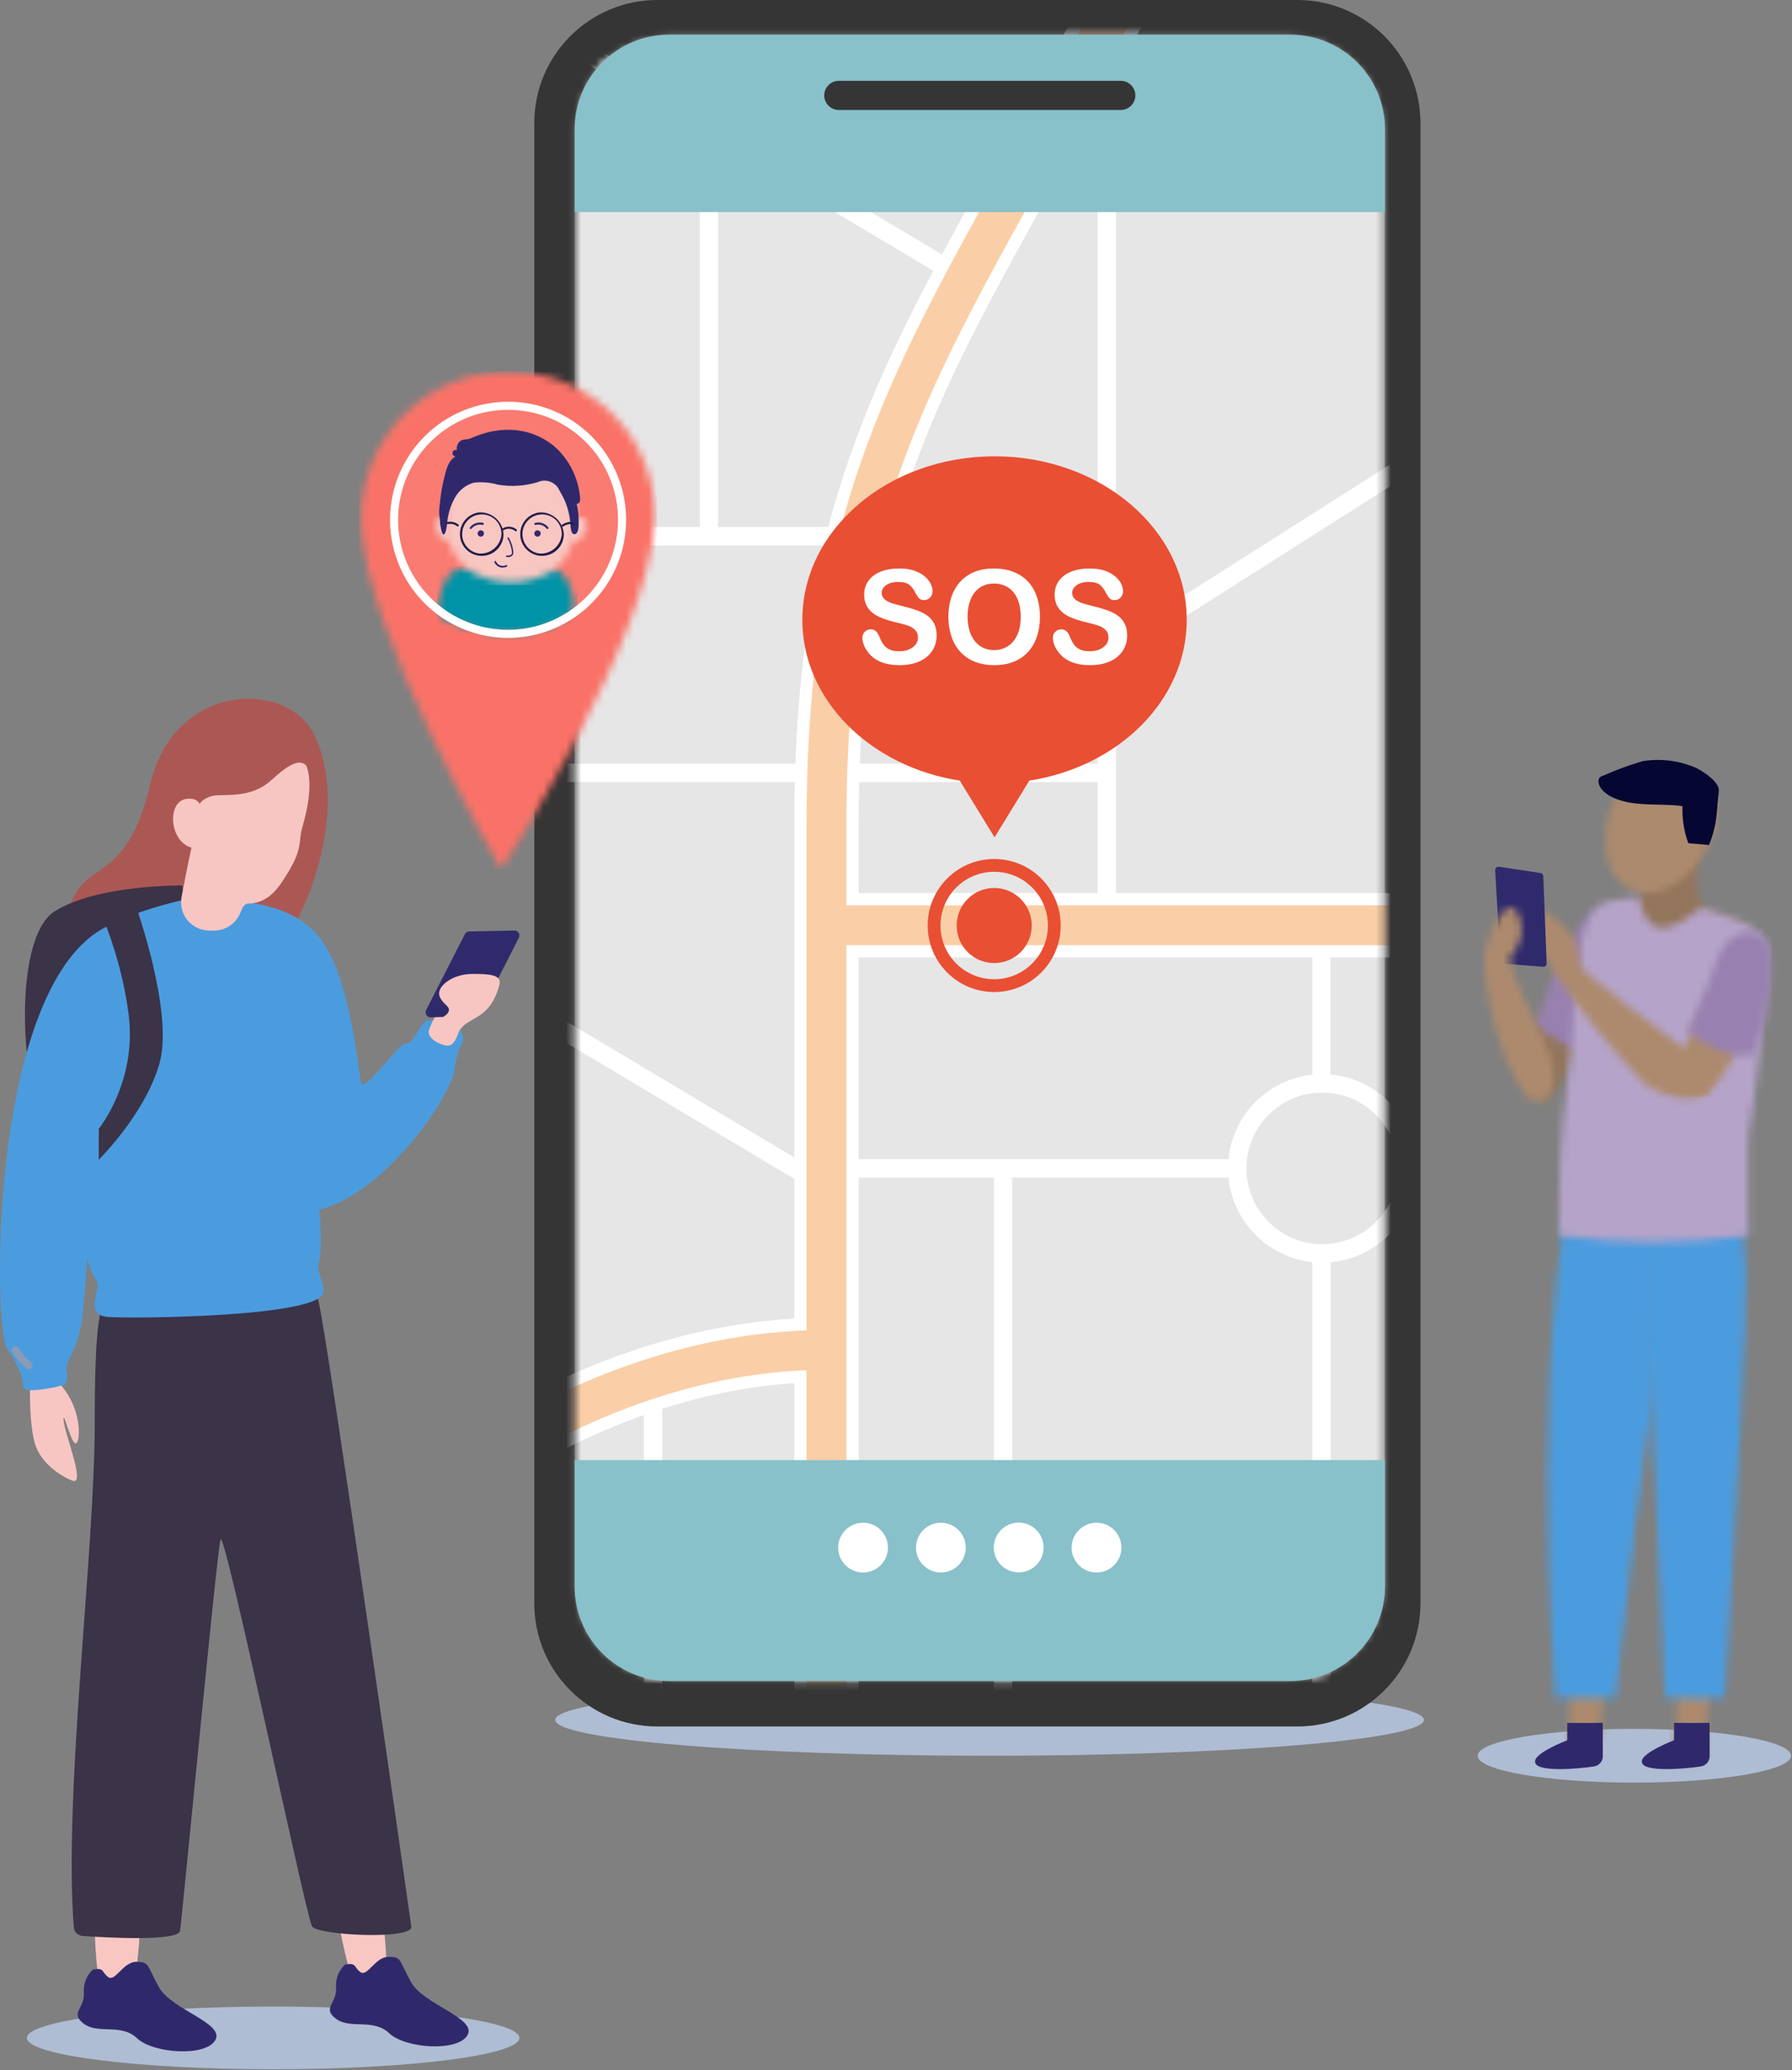
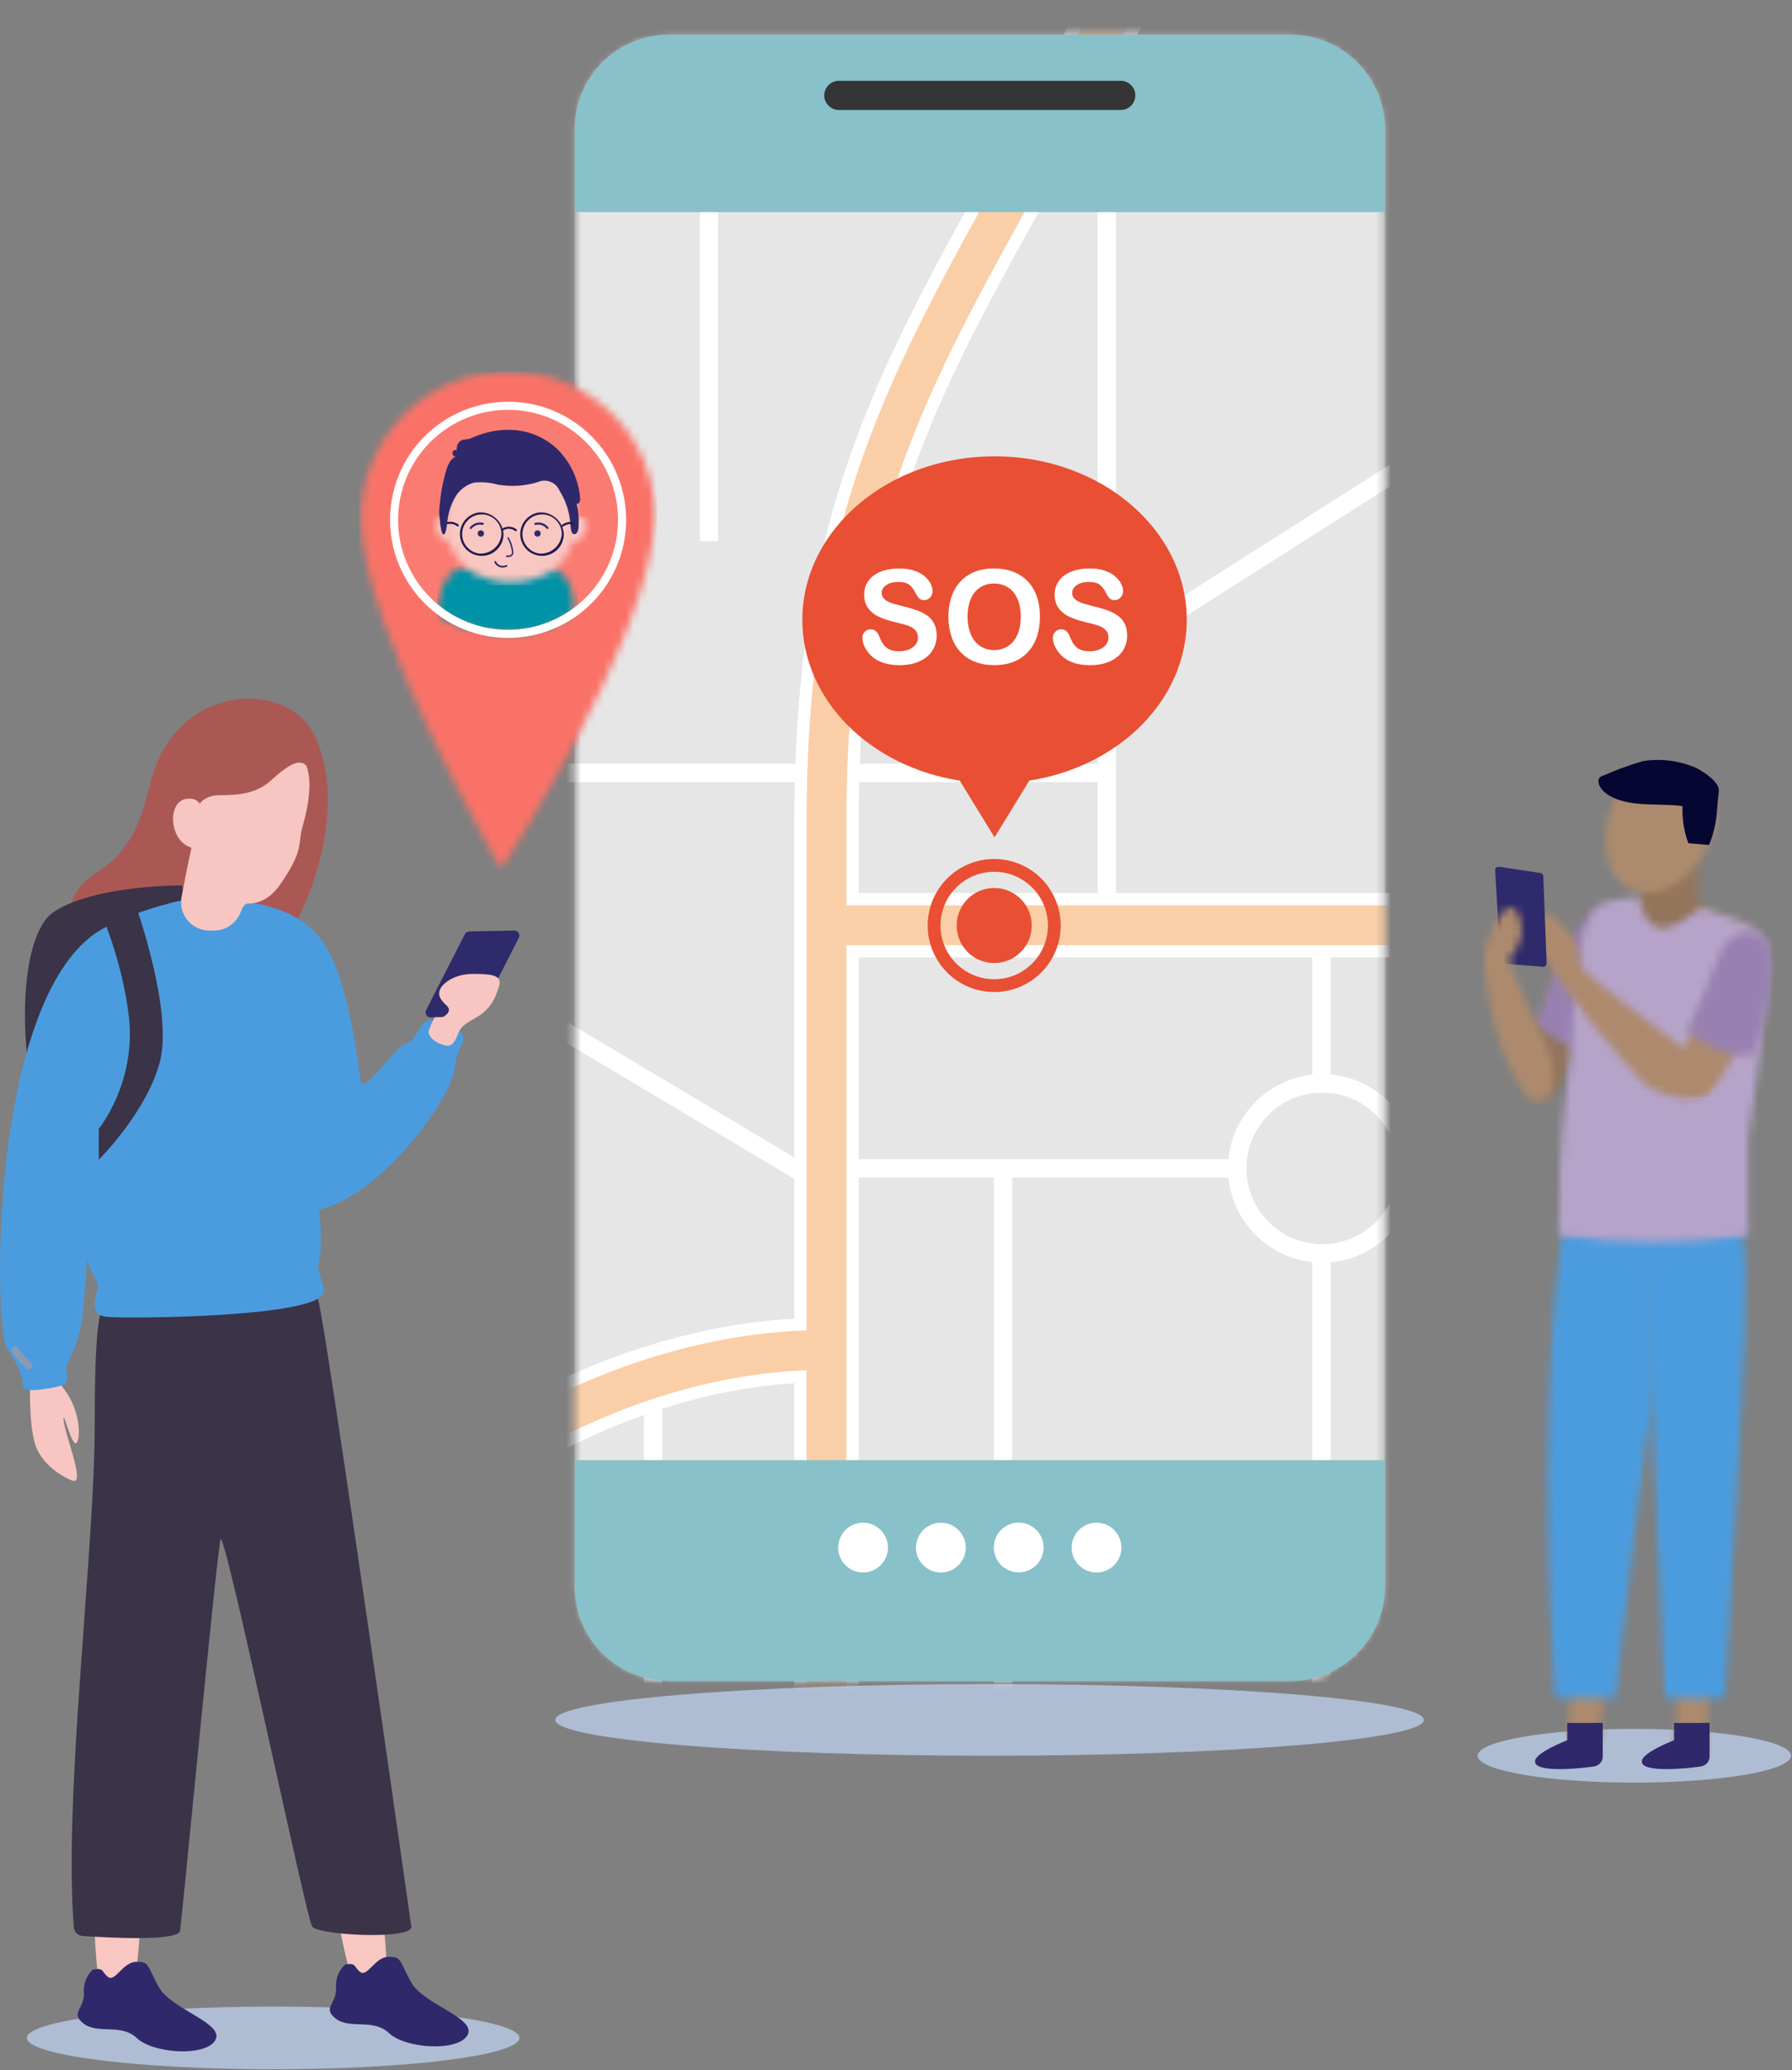
<svg xmlns="http://www.w3.org/2000/svg" width="239" height="276" viewBox="0 0 239 276" fill="none">
  <rect x="0" y="0" width="239" height="276" fill="#808080" stroke="none" />
  <g clip-path="url(#clip0_128_1947)">
    <path d="M74.051 229.319C74.051 231.957 99.987 234.096 131.978 234.096C163.969 234.096 189.905 231.957 189.905 229.319C189.905 226.68 163.969 224.541 131.978 224.541C99.987 224.541 74.051 226.68 74.051 229.319Z" fill="#AEBDD3" />
    <path d="M197.072 234.097C197.072 236.076 206.431 237.68 217.974 237.68C229.517 237.68 238.875 236.076 238.875 234.097C238.875 232.118 229.517 230.514 217.974 230.514C206.431 230.514 197.072 232.118 197.072 234.097Z" fill="#AEBDD3" />
-     <path d="M87.681 230.195H173.021C182.093 230.195 189.446 222.842 189.446 213.77V16.426C189.446 7.355 182.093 0.001 173.021 0.001H87.681C78.609 0.001 71.256 7.355 71.256 16.426V213.77C71.256 222.842 78.609 230.195 87.681 230.195Z" fill="#353535" />
    <mask id="mask0_128_1947" style="mask-type:luminance" maskUnits="userSpaceOnUse" x="76" y="4" width="109" height="221">
      <path d="M172.096 4.629H89.253C82.287 4.629 76.641 10.276 76.641 17.241V211.515C76.641 218.481 82.287 224.128 89.253 224.128H172.096C179.062 224.128 184.709 218.481 184.709 211.515V17.241C184.709 10.276 179.062 4.629 172.096 4.629Z" fill="white" />
    </mask>
    <g mask="url(#mask0_128_1947)">
      <path d="M172.097 4.629H89.254C82.288 4.629 76.642 10.276 76.642 17.241V211.515C76.642 218.481 82.288 224.128 89.254 224.128H172.097C179.063 224.128 184.71 218.481 184.71 211.515V17.241C184.71 10.276 179.063 4.629 172.097 4.629Z" fill="#E6E6E6" />
      <mask id="mask1_128_1947" style="mask-type:luminance" maskUnits="userSpaceOnUse" x="76" y="4" width="109" height="221">
        <path d="M172.097 4.629H89.254C82.288 4.629 76.642 10.276 76.642 17.241V211.515C76.642 218.481 82.288 224.128 89.254 224.128H172.097C179.063 224.128 184.71 218.481 184.71 211.515V17.241C184.71 10.276 179.063 4.629 172.097 4.629Z" fill="white" />
      </mask>
      <g mask="url(#mask1_128_1947)">
        <path d="M180.867 1.967H75.047C67.158 1.967 60.763 8.362 60.763 16.251V214.08C60.763 221.969 67.158 228.365 75.047 228.365H180.867C188.756 228.365 195.151 221.969 195.151 214.08V16.251C195.151 8.362 188.756 1.967 180.867 1.967Z" fill="#E6E6E6" />
      </g>
      <path d="M107.568 247.315C106.665 247.315 105.932 246.582 105.932 245.679V184.419C98.216 184.923 90.341 186.779 82.495 189.944C74.949 192.989 67.391 197.249 60.032 202.604C47.472 211.745 39.714 221.083 39.637 221.176C39.313 221.568 38.844 221.772 38.372 221.772C38.008 221.772 37.64 221.65 37.336 221.401L33.227 218.028C32.529 217.454 32.427 216.424 33 215.726C33.336 215.316 41.389 205.573 54.859 195.746C62.797 189.956 70.986 185.334 79.199 182.013C88.11 178.408 97.095 176.325 105.932 175.814V109.966C105.932 90.745 108.206 75.638 113.304 60.983C118.026 47.409 124.692 35.447 133.131 20.302L133.704 19.275C150.103 -10.159 204.839 -109.178 207.161 -113.379L207.172 -113.397C207.47 -113.937 208.029 -114.242 208.605 -114.242C208.872 -114.242 209.144 -114.177 209.395 -114.038L214.048 -111.466C214.838 -111.029 215.125 -110.034 214.688 -109.243C214.122 -108.219 157.89 -6.489 141.207 23.455L140.634 24.483C132.411 39.239 125.917 50.894 121.435 63.768C116.653 77.503 114.521 91.751 114.521 109.968V119.072H217.413C218.316 119.072 219.049 119.805 219.049 120.708V126.024C219.049 126.927 218.316 127.66 217.413 127.66H114.52V245.679C114.52 246.582 113.788 247.315 112.884 247.315H107.568Z" fill="white" />
      <path d="M175.921 206.85H87.103V209.303H175.921V206.85Z" fill="white" />
      <path d="M177.471 167.666H175.018V230.336H177.471V167.666Z" fill="white" />
      <path d="M135.008 155.996H132.555V230.659H135.008V155.996Z" fill="white" />
      <path d="M95.785 16.609H93.332V72.147H95.785V16.609Z" fill="white" />
      <path d="M177.451 124.971H175.021V145.716H177.451V124.971Z" fill="white" />
      <path d="M88.33 184.846H85.877V240.384H88.33V184.846Z" fill="white" />
      <path d="M209.694 46.492L146.675 86.531L147.99 88.602L211.01 48.562L209.694 46.492Z" fill="white" />
-       <path d="M62.312 -3.826L61.056 -1.719L125.182 36.523L126.438 34.416L62.312 -3.826Z" fill="white" />
      <path d="M45.129 118.061L43.872 120.168L107.998 158.41L109.255 156.303L45.129 118.061Z" fill="white" />
      <path d="M165.116 154.553H110.227V157.006H165.116V154.553Z" fill="white" />
-       <path d="M113.576 70.275H58.687V72.729H113.576V70.275Z" fill="white" />
      <path d="M147.99 101.824H111.955V104.278H147.99V101.824Z" fill="white" />
      <path d="M109.415 101.824H73.381V104.278H109.415V101.824Z" fill="white" />
      <path d="M148.838 2.781H146.385V121.853H148.838V2.781Z" fill="white" />
      <path d="M176.346 168.346C169.417 168.346 163.781 162.71 163.781 155.781C163.781 148.853 169.417 143.217 176.346 143.217C183.274 143.217 188.911 148.853 188.911 155.781C188.911 162.71 183.274 168.346 176.346 168.346ZM176.346 145.67C170.77 145.67 166.235 150.206 166.235 155.781C166.235 161.357 170.77 165.893 176.346 165.893C181.921 165.893 186.457 161.357 186.457 155.781C186.457 150.206 181.921 145.67 176.346 145.67Z" fill="white" />
      <path d="M217.412 120.707H112.884V109.967C112.884 70.919 122.791 53.141 139.205 23.687L139.777 22.66C156.443 -7.253 212.69 -109.01 213.256 -110.034L208.603 -112.605C208.037 -111.581 151.794 -9.831 135.133 20.073L134.561 21.1C126.161 36.175 119.525 48.083 114.849 61.522C109.813 75.998 107.568 90.939 107.568 109.968V177.377C98.413 177.712 89.089 179.778 79.812 183.531C71.723 186.804 63.652 191.359 55.822 197.07C42.519 206.775 34.594 216.361 34.264 216.765L38.373 220.137C38.451 220.043 46.278 210.591 59.069 201.282C66.537 195.848 74.211 191.523 81.882 188.428C90.492 184.954 99.118 183.031 107.567 182.696V245.679H112.883V126.024H217.411V120.708L217.412 120.707Z" fill="#FACFA7" />
    </g>
    <path d="M172.098 4.629H89.255C82.289 4.629 76.643 10.276 76.643 17.241V28.28H184.711V17.241C184.711 10.276 179.064 4.629 172.098 4.629Z" fill="#88C1CA" />
    <path d="M89.254 224.129H172.097C179.063 224.129 184.71 218.482 184.71 211.516V194.68H76.641V211.516C76.641 218.482 82.288 224.129 89.254 224.129Z" fill="#88C1CA" />
    <path d="M117.453 208.692C118.749 207.396 118.749 205.295 117.453 203.999C116.157 202.703 114.056 202.703 112.76 203.999C111.464 205.295 111.464 207.396 112.76 208.692C114.056 209.988 116.157 209.988 117.453 208.692Z" fill="white" />
    <path d="M127.832 208.694C129.128 207.398 129.128 205.297 127.832 204.001C126.536 202.705 124.435 202.705 123.139 204.001C121.843 205.297 121.843 207.398 123.139 208.694C124.435 209.99 126.536 209.99 127.832 208.694Z" fill="white" />
    <path d="M139.093 207.094C139.514 205.31 138.409 203.522 136.626 203.101C134.842 202.68 133.054 203.785 132.633 205.569C132.212 207.353 133.317 209.14 135.101 209.561C136.885 209.982 138.672 208.877 139.093 207.094Z" fill="white" />
    <path d="M148.591 208.692C149.887 207.396 149.887 205.295 148.591 203.999C147.295 202.703 145.193 202.703 143.897 203.999C142.601 205.295 142.601 207.396 143.897 208.692C145.193 209.988 147.295 209.988 148.591 208.692Z" fill="white" />
    <path d="M149.476 14.665H111.874C110.805 14.665 109.93 13.79 109.93 12.72C109.93 11.65 110.805 10.775 111.874 10.775H149.476C150.546 10.775 151.421 11.65 151.421 12.72C151.421 13.79 150.546 14.665 149.476 14.665Z" fill="#353535" />
    <path d="M132.597 128.407C135.362 128.407 137.603 126.166 137.603 123.401C137.603 120.636 135.362 118.395 132.597 118.395C129.832 118.395 127.591 120.636 127.591 123.401C127.591 126.166 129.832 128.407 132.597 128.407Z" fill="#E94F33" />
    <path d="M132.597 114.531C127.699 114.531 123.728 118.502 123.728 123.4C123.728 128.298 127.699 132.27 132.597 132.27C137.495 132.27 141.466 128.298 141.466 123.4C141.466 118.502 137.495 114.531 132.597 114.531ZM132.597 130.563C128.642 130.563 125.435 127.356 125.435 123.4C125.435 119.445 128.641 116.238 132.597 116.238C136.553 116.238 139.759 119.445 139.759 123.4C139.759 127.356 136.553 130.563 132.597 130.563Z" fill="#E94F33" />
    <mask id="mask2_128_1947" style="mask-type:luminance" maskUnits="userSpaceOnUse" x="203" y="131" width="9" height="16">
      <path d="M211.067 137.863C211.067 137.863 208.595 145.371 206.249 146.49C203.902 147.608 203.447 142.12 203.447 141.222C203.447 140.324 207.034 131.811 207.034 131.811L211.067 137.863Z" fill="white" />
    </mask>
    <g mask="url(#mask2_128_1947)">
      <path d="M201.159 147.271L210.903 148.713L213.354 132.15L203.61 130.708L201.159 147.271Z" fill="#93755C" />
    </g>
    <mask id="mask3_128_1947" style="mask-type:luminance" maskUnits="userSpaceOnUse" x="204" y="120" width="10" height="21">
      <path d="M212.074 140.661C211.996 141.044 204.761 137.493 204.903 136.404C209.273 122.174 213.658 120.637 213.658 120.637C213.075 121.906 214.184 130.428 212.074 140.661Z" fill="white" />
    </mask>
    <g mask="url(#mask3_128_1947)">
      <path d="M201.617 140.544L213.955 142.492L217.329 121.13L204.99 119.181L201.617 140.544Z" fill="#9881B1" />
    </g>
    <mask id="mask4_128_1947" style="mask-type:luminance" maskUnits="userSpaceOnUse" x="211" y="111" width="23" height="18">
      <path d="M226.264 112.724C226.352 113.754 225.984 119.538 226.937 120.657C227.72 121.573 228.324 122.171 231.469 122.729C233.799 123.141 234.604 127.496 233.006 127.78C230.853 128.161 214.403 129.7 213.309 128.509C208.418 123.184 216.162 122.776 218.339 120.401C219.594 119.034 219.798 111.492 219.798 111.492C219.798 111.492 226.183 111.698 226.264 112.728" fill="white" />
    </mask>
    <g mask="url(#mask4_128_1947)">
      <path d="M208.497 131.113L207.439 111.539L234.543 110.074L235.601 129.648L208.497 131.113Z" fill="#93755B" />
    </g>
    <mask id="mask5_128_1947" style="mask-type:luminance" maskUnits="userSpaceOnUse" x="223" y="214" width="7" height="22">
      <path d="M229.283 215.644C228.339 222.405 227.556 229.055 227.114 234.741C225.177 236.494 222.178 233.042 223.308 232.591C223.762 232.411 223.704 224.913 223.552 214.973L229.283 215.644Z" fill="white" />
    </mask>
    <g mask="url(#mask5_128_1947)">
      <path d="M217.862 236.218L231.187 237.777L233.859 214.936L220.535 213.377L217.862 236.218Z" fill="#AD8A6D" />
    </g>
    <mask id="mask6_128_1947" style="mask-type:luminance" maskUnits="userSpaceOnUse" x="209" y="213" width="7" height="21">
      <path d="M212.828 232.278C210.859 233.993 209.254 233.756 209.341 231.792C209.364 231.305 209.45 223.414 209.482 213.472L215.2 214.251C214.141 220.993 213.88 225.98 213.332 231.651" fill="white" />
    </mask>
    <g mask="url(#mask6_128_1947)">
      <path d="M201.783 209.722L198.663 232.631L220.878 235.656L223.998 212.747L201.783 209.722Z" fill="#AD8A6D" />
    </g>
    <path d="M213.764 234.003C213.805 234.357 213.706 234.714 213.489 234.997C213.272 235.28 212.954 235.468 212.601 235.522C210.265 235.872 204.856 236.32 204.736 234.938C204.51 233.747 209.022 232.035 209.022 232.035L209.023 229.718L213.764 229.717V234.003Z" fill="#2F296C" />
    <mask id="mask7_128_1947" style="mask-type:luminance" maskUnits="userSpaceOnUse" x="218" y="149" width="15" height="78">
      <path d="M229.222 150.128C231.267 156.244 232.482 162.606 232.835 169.045C233.12 176.89 231.527 199.427 230.039 226.333C227.381 226.522 224.714 226.526 222.055 226.346L219.555 170.82C219.555 170.82 218.158 152.589 219.349 150.774C220.034 150.152 220.935 149.82 221.86 149.848C224.317 149.708 226.782 149.801 229.222 150.128Z" fill="white" />
    </mask>
    <g mask="url(#mask7_128_1947)">
      <path d="M243.039 229.088L216.876 231.849L208.372 151.272L234.536 148.511L243.039 229.088Z" fill="#4B9CDF" />
    </g>
    <mask id="mask8_128_1947" style="mask-type:luminance" maskUnits="userSpaceOnUse" x="206" y="150" width="15" height="77">
      <path d="M220.366 186.981C219.382 192.182 216.432 216.621 215.462 226.398H207.428C207.428 226.398 203.228 171.212 212.026 150.242H220.362C220.362 150.242 220.951 183.613 220.362 186.981" fill="white" />
    </mask>
    <g mask="url(#mask8_128_1947)">
      <path d="M193.516 150.242H229.706V230.264H193.516V150.242Z" fill="#4B9CDF" />
    </g>
    <mask id="mask9_128_1947" style="mask-type:luminance" maskUnits="userSpaceOnUse" x="214" y="101" width="15" height="19">
      <path d="M226.857 103.773C227.657 104.471 228.261 105.366 228.608 106.37C228.954 107.374 229.032 108.45 228.833 109.493C227.743 116.413 220.97 121.453 216.312 117.857C213.653 115.797 213.474 109.967 215.468 106.397C216.114 105.118 217.09 104.034 218.294 103.256C219.498 102.479 220.887 102.036 222.319 101.973C224.001 101.989 225.617 102.631 226.851 103.773" fill="white" />
    </mask>
    <g mask="url(#mask9_128_1947)">
      <path d="M212.452 121.398L229.18 122.281L230.249 102.025L213.521 101.143L212.452 121.398Z" fill="#AC8A6D" />
    </g>
    <mask id="mask10_128_1947" style="mask-type:luminance" maskUnits="userSpaceOnUse" x="207" y="119" width="29" height="47">
      <path d="M226.976 120.983C228.812 121.848 234.475 122.712 235.591 125.849C236.572 128.607 233.587 149.307 233.173 151.616V164.728C224.795 165.9 216.294 165.9 207.916 164.728C207.916 149.435 208.569 149.896 209.722 138.398C209.912 136.523 209.871 124.852 212.658 121.358C213.894 119.817 215.748 120.069 218.555 119.537C220.156 127.604 225.582 121.64 226.979 120.979" fill="white" />
    </mask>
    <g mask="url(#mask10_128_1947)">
      <path d="M199.901 174.432L240.18 180.793L249.513 121.691L209.234 115.33L199.901 174.432Z" fill="#B5A3C9" />
    </g>
    <mask id="mask11_128_1947" style="mask-type:luminance" maskUnits="userSpaceOnUse" x="222" y="130" width="14" height="17">
      <path d="M225.853 146.265C224.086 146.101 222.267 144.31 223.163 142.557C225.068 138.86 226.906 135.016 227.645 133.7C228.825 131.605 235.376 130.562 235.376 130.562C235.376 130.562 230.187 147.205 225.851 146.249" fill="white" />
    </mask>
    <g mask="url(#mask11_128_1947)">
      <path d="M235.381 130.58H222.27V146.266H235.381V130.58Z" fill="#AD8A6D" />
    </g>
    <mask id="mask12_128_1947" style="mask-type:luminance" maskUnits="userSpaceOnUse" x="204" y="121" width="24" height="26">
      <path d="M206.413 121.657C207.745 122.633 208.939 123.784 209.964 125.079C210.443 126.323 210.732 127.632 210.821 128.962C210.982 129.543 223.479 139.055 225.832 140.744C227.5 141.937 228.592 144.36 227.428 145.787C226.711 146.665 222.835 146.937 219.362 144.527C214.874 139.806 210.764 134.741 207.07 129.378C206.748 128.216 205.405 127.176 204.977 126.409C204.681 124.872 204.866 123.281 205.507 121.853C205.556 121.754 205.632 121.672 205.726 121.614C205.82 121.556 205.928 121.525 206.038 121.525C206.174 121.526 206.306 121.572 206.413 121.657Z" fill="white" />
    </mask>
    <g mask="url(#mask12_128_1947)">
      <path d="M210.308 157.141L193.812 127.571L222.896 111.346L239.392 140.916L210.308 157.141Z" fill="#AD8A6D" />
    </g>
    <path d="M199.925 115.564L205.448 116.401C205.551 116.417 205.645 116.468 205.715 116.546C205.784 116.623 205.825 116.723 205.829 116.827L206.278 128.437C206.28 128.5 206.269 128.564 206.246 128.622C206.222 128.681 206.186 128.734 206.14 128.778C206.095 128.822 206.04 128.856 205.98 128.878C205.921 128.899 205.857 128.907 205.794 128.902L200.522 128.476C200.416 128.468 200.316 128.421 200.24 128.346C200.165 128.27 200.119 128.171 200.11 128.064L199.41 116.044C199.406 115.978 199.417 115.911 199.443 115.849C199.468 115.787 199.506 115.732 199.556 115.687C199.605 115.642 199.664 115.609 199.728 115.589C199.792 115.57 199.859 115.565 199.925 115.575" fill="#2F2A6C" />
    <mask id="mask13_128_1947" style="mask-type:luminance" maskUnits="userSpaceOnUse" x="197" y="121" width="11" height="26">
      <path d="M201.493 121.02C202.904 121.226 203.013 123.914 202.888 124.76C202.713 125.822 202.202 126.8 201.429 127.549C200.605 128.293 205.829 138.399 206.023 138.867C208.151 144.017 206.733 146.126 206.247 146.489C205.848 146.724 205.385 146.829 204.923 146.789C204.461 146.748 204.023 146.565 203.67 146.264C198.848 139.849 197.74 128.833 197.991 127.14C198.236 125.492 200.001 121.013 201.4 121.013C201.431 121.011 201.462 121.011 201.493 121.013" fill="white" />
    </mask>
    <g mask="url(#mask13_128_1947)">
      <path d="M207.929 148.535L193.975 146.475L197.955 119.52L211.908 121.58L207.929 148.535Z" fill="#AD8A6D" />
    </g>
    <mask id="mask14_128_1947" style="mask-type:luminance" maskUnits="userSpaceOnUse" x="225" y="124" width="12" height="17">
      <path d="M233.461 124.327C235.372 124.544 238.332 125.755 234.091 140.411C230.743 141.532 226.354 138.819 225.091 137.414C225.091 137.414 227.975 131.162 228.961 128.078C229.917 125.118 231.8 124.307 233.116 124.307C233.231 124.306 233.346 124.315 233.461 124.327Z" fill="white" />
    </mask>
    <g mask="url(#mask14_128_1947)">
      <path d="M222.433 141.111L238.009 143.57L240.985 124.722L225.409 122.263L222.433 141.111Z" fill="#9881B1" />
    </g>
    <path d="M225.171 112.425C224.522 110.659 224.271 108.771 224.438 106.897L229.026 106.847C229.065 108.842 228.694 110.824 227.936 112.67L225.171 112.425Z" fill="#060633" />
    <path d="M229.241 105.44C229.316 104.381 227.608 103.117 226.229 102.395C224.002 101.421 221.543 101.101 219.14 101.474C217.315 102.003 215.528 102.656 213.792 103.428C213.581 103.472 213.395 103.596 213.273 103.773C213.216 103.874 213.185 103.988 213.184 104.104C213.17 105.166 214.332 105.989 215.181 106.369C217.928 107.593 221.095 107.101 224.082 107.439C225.69 107.817 227.34 107.985 228.991 107.941" fill="#060633" />
    <path d="M228.009 234.003C228.049 234.357 227.95 234.714 227.733 234.997C227.516 235.28 227.198 235.468 226.845 235.522C224.509 235.872 219.1 236.32 218.98 234.938C218.754 233.747 223.266 232.035 223.266 232.035L223.267 229.718L228.008 229.717L228.009 234.003Z" fill="#2F296C" />
    <path d="M158.276 82.639C158.276 70.6 146.799 60.84 132.642 60.84C118.485 60.84 107.009 70.6 107.009 82.639C107.009 93.331 116.062 102.225 128.005 104.081L129.395 106.349L132.643 111.646L135.89 106.349L137.28 104.081C149.223 102.225 158.276 93.331 158.276 82.639Z" fill="#E94F33" />
    <path d="M124.922 84.732C124.922 85.487 124.727 86.164 124.339 86.765C123.951 87.366 123.382 87.836 122.634 88.176C121.886 88.516 120.999 88.686 119.973 88.686C118.743 88.686 117.728 88.454 116.929 87.989C116.362 87.655 115.901 87.208 115.547 86.65C115.193 86.092 115.016 85.549 115.016 85.022C115.016 84.716 115.122 84.453 115.335 84.235C115.547 84.017 115.818 83.908 116.147 83.908C116.413 83.908 116.638 83.993 116.823 84.163C117.007 84.333 117.164 84.585 117.295 84.92C117.453 85.317 117.625 85.648 117.809 85.915C117.993 86.181 118.253 86.401 118.587 86.574C118.921 86.747 119.361 86.833 119.905 86.833C120.653 86.833 121.261 86.659 121.729 86.31C122.196 85.961 122.43 85.526 122.43 85.005C122.43 84.591 122.304 84.255 122.052 83.997C121.8 83.739 121.474 83.542 121.074 83.406C120.674 83.271 120.14 83.126 119.471 82.973C118.576 82.763 117.826 82.518 117.223 82.238C116.619 81.957 116.14 81.575 115.785 81.09C115.431 80.605 115.254 80.003 115.254 79.283C115.254 78.563 115.441 77.988 115.815 77.455C116.189 76.922 116.731 76.513 117.439 76.226C118.148 75.94 118.981 75.797 119.939 75.797C120.704 75.797 121.366 75.892 121.925 76.082C122.483 76.272 122.946 76.524 123.315 76.839C123.683 77.153 123.953 77.483 124.123 77.829C124.293 78.175 124.378 78.512 124.378 78.841C124.378 79.141 124.271 79.412 124.059 79.653C123.846 79.894 123.581 80.014 123.264 80.014C122.975 80.014 122.755 79.942 122.605 79.797C122.454 79.653 122.292 79.416 122.116 79.088C121.889 78.617 121.617 78.25 121.3 77.986C120.982 77.723 120.472 77.591 119.769 77.591C119.117 77.591 118.592 77.734 118.192 78.02C117.792 78.307 117.593 78.651 117.593 79.054C117.593 79.303 117.66 79.519 117.797 79.7C117.933 79.881 118.12 80.037 118.358 80.167C118.596 80.298 118.837 80.4 119.08 80.473C119.324 80.547 119.727 80.655 120.288 80.796C120.991 80.961 121.627 81.142 122.197 81.341C122.766 81.539 123.251 81.78 123.651 82.063C124.051 82.347 124.362 82.705 124.586 83.139C124.81 83.572 124.922 84.103 124.922 84.732Z" fill="white" />
    <path d="M132.548 75.797C133.841 75.797 134.95 76.059 135.877 76.583C136.804 77.108 137.506 77.853 137.982 78.82C138.458 79.786 138.696 80.921 138.696 82.225C138.696 83.189 138.566 84.064 138.305 84.852C138.044 85.64 137.653 86.323 137.131 86.902C136.61 87.48 135.969 87.922 135.21 88.228C134.45 88.534 133.58 88.687 132.599 88.687C131.618 88.687 130.751 88.53 129.98 88.216C129.209 87.901 128.566 87.457 128.05 86.885C127.534 86.312 127.144 85.624 126.881 84.819C126.617 84.014 126.485 83.144 126.485 82.209C126.485 81.273 126.623 80.372 126.898 79.573C127.173 78.773 127.571 78.093 128.092 77.532C128.614 76.97 129.249 76.541 129.997 76.243C130.745 75.946 131.595 75.797 132.548 75.797ZM136.136 82.208C136.136 81.296 135.989 80.505 135.694 79.836C135.4 79.167 134.979 78.661 134.432 78.318C133.885 77.975 133.257 77.804 132.548 77.804C132.044 77.804 131.578 77.899 131.15 78.088C130.722 78.278 130.353 78.555 130.044 78.917C129.735 79.28 129.491 79.743 129.313 80.308C129.134 80.872 129.045 81.505 129.045 82.208C129.045 82.911 129.134 83.557 129.313 84.13C129.491 84.702 129.743 85.177 130.07 85.554C130.395 85.931 130.77 86.213 131.192 86.4C131.614 86.587 132.078 86.68 132.582 86.68C133.228 86.68 133.822 86.519 134.363 86.196C134.905 85.873 135.336 85.374 135.656 84.699C135.976 84.025 136.136 83.195 136.136 82.208Z" fill="white" />
    <path d="M150.328 84.734C150.328 85.488 150.134 86.166 149.745 86.767C149.357 87.368 148.789 87.838 148.04 88.178C147.292 88.518 146.405 88.688 145.379 88.688C144.149 88.688 143.134 88.456 142.335 87.991C141.768 87.657 141.308 87.21 140.953 86.652C140.599 86.094 140.422 85.551 140.422 85.024C140.422 84.718 140.528 84.455 140.741 84.237C140.953 84.019 141.224 83.91 141.553 83.91C141.819 83.91 142.045 83.995 142.229 84.165C142.413 84.335 142.571 84.587 142.701 84.922C142.86 85.319 143.031 85.65 143.215 85.917C143.399 86.183 143.659 86.403 143.993 86.576C144.328 86.749 144.767 86.835 145.311 86.835C146.06 86.835 146.667 86.661 147.135 86.312C147.603 85.963 147.837 85.528 147.837 85.007C147.837 84.593 147.711 84.257 147.458 83.999C147.206 83.741 146.88 83.544 146.48 83.409C146.081 83.273 145.546 83.128 144.878 82.975C143.982 82.765 143.233 82.52 142.629 82.24C142.025 81.959 141.546 81.576 141.192 81.092C140.837 80.607 140.66 80.005 140.66 79.285C140.66 78.565 140.847 77.99 141.221 77.457C141.596 76.924 142.137 76.515 142.845 76.228C143.554 75.942 144.387 75.799 145.345 75.799C146.11 75.799 146.772 75.894 147.331 76.084C147.889 76.273 148.353 76.526 148.721 76.841C149.09 77.155 149.359 77.485 149.529 77.831C149.699 78.177 149.784 78.514 149.784 78.843C149.784 79.143 149.678 79.414 149.465 79.655C149.253 79.896 148.988 80.016 148.67 80.016C148.381 80.016 148.161 79.944 148.011 79.799C147.861 79.655 147.698 79.418 147.522 79.089C147.295 78.619 147.023 78.252 146.706 77.988C146.389 77.725 145.878 77.593 145.175 77.593C144.524 77.593 143.998 77.736 143.598 78.022C143.198 78.309 142.999 78.653 142.999 79.056C142.999 79.305 143.067 79.52 143.203 79.702C143.339 79.883 143.526 80.039 143.764 80.169C144.002 80.3 144.243 80.402 144.487 80.475C144.731 80.549 145.133 80.657 145.694 80.798C146.397 80.963 147.033 81.144 147.603 81.342C148.173 81.541 148.657 81.782 149.057 82.065C149.457 82.349 149.769 82.707 149.992 83.141C150.216 83.574 150.328 84.105 150.328 84.734Z" fill="white" />
    <mask id="mask15_128_1947" style="mask-type:luminance" maskUnits="userSpaceOnUse" x="48" y="49" width="40" height="67">
      <path d="M67.435 49.551C64.858 49.588 62.313 50.134 59.948 51.157C57.582 52.18 55.442 53.66 53.65 55.513C51.858 57.365 50.449 59.553 49.505 61.951C48.56 64.35 48.099 66.911 48.147 69.487C48.477 84.211 66.845 115.894 66.845 115.894C66.845 115.894 87.017 84.703 87.369 68.844C87.362 66.286 86.848 63.755 85.856 61.397C84.865 59.04 83.415 56.902 81.592 55.108C79.769 53.314 77.608 51.899 75.235 50.946C72.861 49.992 70.322 49.519 67.765 49.554H67.435" fill="white" />
    </mask>
    <g mask="url(#mask15_128_1947)">
      <path d="M87.61 49.547H47.904V115.893H87.61V49.547Z" fill="#FA7267" />
    </g>
    <g opacity="0.25">
      <mask id="mask16_128_1947" style="mask-type:luminance" maskUnits="userSpaceOnUse" x="52" y="53" width="32" height="32">
        <g opacity="0.25">
          <path d="M83.027 53.914H52.209V84.732H83.027V53.914Z" fill="white" />
        </g>
      </mask>
      <g mask="url(#mask16_128_1947)">
        <path d="M67.619 53.914C64.053 53.914 60.597 55.151 57.841 57.413C55.085 59.675 53.198 62.823 52.502 66.32C51.807 69.818 52.345 73.448 54.026 76.593C55.707 79.738 58.427 82.203 61.722 83.567C65.016 84.932 68.682 85.112 72.094 84.076C75.507 83.041 78.454 80.854 80.435 77.889C82.416 74.924 83.308 71.364 82.958 67.815C82.608 64.266 81.038 60.948 78.516 58.427C77.089 56.992 75.39 55.854 73.52 55.079C71.649 54.304 69.644 53.908 67.619 53.914Z" fill="white" />
      </g>
    </g>
    <mask id="mask17_128_1947" style="mask-type:luminance" maskUnits="userSpaceOnUse" x="58" y="75" width="19" height="10">
      <path d="M58.303 81.853C59.422 83.352 70.825 86.888 76.055 81.789C77.033 81.789 76.511 76.362 73.57 75.74C69.941 76.731 66.103 76.651 62.518 75.51H62.421C61.856 75.51 58.676 75.78 58.289 81.853" fill="white" />
    </mask>
    <g mask="url(#mask17_128_1947)">
      <path d="M77.037 75.508H58.304V86.889H77.037V75.508Z" fill="url(#paint0_linear_128_1947)" />
    </g>
    <mask id="mask18_128_1947" style="mask-type:luminance" maskUnits="userSpaceOnUse" x="75" y="68" width="4" height="5">
      <path d="M76.466 69.365L75.614 72.61C75.614 72.61 78.767 71.823 78.248 69.744C78.07 69.025 77.796 68.803 77.515 68.803C77.072 68.803 76.609 69.344 76.466 69.344" fill="white" />
    </mask>
    <g mask="url(#mask18_128_1947)">
      <path d="M78.767 68.814H75.614V72.619H78.767V68.814Z" fill="url(#paint1_linear_128_1947)" />
    </g>
    <mask id="mask19_128_1947" style="mask-type:luminance" maskUnits="userSpaceOnUse" x="58" y="68" width="3" height="5">
      <path d="M58.171 69.757C57.652 71.837 60.805 72.624 60.805 72.624L59.953 69.379C59.81 69.379 59.347 68.838 58.904 68.838C58.633 68.838 58.363 69.06 58.171 69.779" fill="white" />
    </mask>
    <g mask="url(#mask19_128_1947)">
      <path d="M60.802 68.814H57.649V72.619H60.802V68.814Z" fill="url(#paint2_linear_128_1947)" />
    </g>
    <mask id="mask20_128_1947" style="mask-type:luminance" maskUnits="userSpaceOnUse" x="59" y="60" width="18" height="18">
      <path d="M62.989 61.468C61.404 62.382 58.011 65.381 59.744 71.949C60.04 72.998 60.56 73.971 61.267 74.8C61.975 75.63 62.854 76.296 63.843 76.754C66.392 77.885 69.284 77.96 71.888 76.965C72.844 76.651 73.72 76.13 74.453 75.441C75.186 74.751 75.759 73.909 76.131 72.974C77.013 70.862 77.127 68.508 76.453 66.32C75.779 64.133 74.36 62.252 72.442 61.003C71.131 60.355 69.686 60.024 68.224 60.038C66.385 60.043 64.58 60.537 62.995 61.468" fill="white" />
    </mask>
    <g mask="url(#mask20_128_1947)">
      <path d="M78.323 60.037H58.011V78.019H78.323V60.037Z" fill="url(#paint3_linear_128_1947)" />
    </g>
    <path d="M74.473 60.015C72.91 58.472 70.854 57.526 68.665 57.344C67.333 57.238 65.993 57.372 64.709 57.741C64.045 57.93 63.396 58.168 62.767 58.452C62.275 58.671 61.718 58.466 61.291 58.885C61.147 59.035 61.039 59.215 60.977 59.413C60.914 59.611 60.897 59.821 60.929 60.026C60.871 60.001 60.808 59.989 60.744 59.991C60.681 59.993 60.619 60.01 60.563 60.04C60.508 60.07 60.459 60.112 60.422 60.164C60.385 60.215 60.361 60.275 60.35 60.337C60.339 60.4 60.342 60.464 60.357 60.526C60.372 60.588 60.4 60.646 60.438 60.697C60.477 60.747 60.525 60.789 60.581 60.821C60.636 60.852 60.698 60.871 60.761 60.878C59.882 61.297 59.541 62.473 59.298 63.514C59.034 64.496 58.844 65.497 58.73 66.508C58.687 67.07 58.579 67.611 58.571 68.181C58.562 68.752 58.703 69.301 58.703 69.85C58.752 70.12 58.901 71.202 59.133 71.256C59.485 71.334 59.609 70.009 59.655 69.612C59.763 68.453 60.117 67.332 60.693 66.321C60.961 65.844 61.319 65.425 61.749 65.087C62.179 64.75 62.671 64.5 63.197 64.353C64.275 64.232 65.365 64.324 66.407 64.623C68.168 64.922 69.975 64.809 71.685 64.293C71.949 64.169 72.236 64.1 72.527 64.088C72.818 64.077 73.109 64.124 73.382 64.227C73.655 64.33 73.905 64.486 74.116 64.687C74.328 64.888 74.497 65.129 74.614 65.396C74.668 65.483 74.719 65.573 74.768 65.667C75.49 66.881 75.93 68.242 76.055 69.65C76.101 70.109 76.098 71.383 76.69 71.213C77.282 71.042 77.15 69.842 77.174 69.363C77.188 68.626 77.097 67.89 76.904 67.178C76.998 67.186 77.092 67.161 77.169 67.106C77.246 67.052 77.302 66.972 77.326 66.881C77.382 66.685 77.394 66.479 77.361 66.278C77.136 63.922 76.117 61.713 74.47 60.013" fill="#2F296C" />
    <path d="M63.911 68.321C63.355 68.386 62.829 68.611 62.397 68.968C61.965 69.326 61.645 69.8 61.477 70.335C61.309 70.87 61.298 71.441 61.448 71.982C61.597 72.522 61.899 73.008 62.318 73.38C62.737 73.753 63.255 73.996 63.809 74.081C64.363 74.166 64.93 74.089 65.441 73.859C65.953 73.63 66.386 73.257 66.691 72.786C66.995 72.315 67.157 71.767 67.156 71.206C67.105 70.395 66.735 69.636 66.127 69.096C65.52 68.556 64.724 68.277 63.911 68.321ZM63.911 73.81C63.412 73.743 62.941 73.533 62.558 73.206C62.174 72.879 61.892 72.448 61.746 71.965C61.601 71.482 61.598 70.968 61.737 70.483C61.876 69.998 62.152 69.564 62.532 69.231C62.912 68.899 63.379 68.684 63.878 68.61C64.377 68.537 64.887 68.609 65.346 68.817C65.805 69.026 66.195 69.362 66.468 69.786C66.741 70.211 66.886 70.704 66.886 71.209C66.833 71.947 66.491 72.634 65.934 73.122C65.377 73.609 64.65 73.856 63.911 73.81Z" fill="#221C4C" />
    <path d="M71.954 68.321C71.397 68.386 70.871 68.611 70.439 68.968C70.007 69.326 69.687 69.8 69.519 70.335C69.351 70.87 69.34 71.441 69.49 71.982C69.639 72.522 69.941 73.008 70.36 73.38C70.779 73.753 71.297 73.996 71.851 74.081C72.405 74.166 72.972 74.089 73.483 73.859C73.994 73.63 74.428 73.257 74.733 72.786C75.037 72.315 75.199 71.767 75.198 71.206C75.147 70.395 74.777 69.636 74.169 69.096C73.562 68.556 72.765 68.277 71.954 68.321ZM71.954 73.81C71.454 73.743 70.984 73.533 70.6 73.206C70.216 72.879 69.934 72.448 69.788 71.965C69.643 71.482 69.639 70.968 69.779 70.483C69.918 69.998 70.194 69.564 70.574 69.231C70.954 68.899 71.421 68.684 71.92 68.61C72.419 68.537 72.929 68.609 73.388 68.817C73.847 69.026 74.237 69.362 74.51 69.786C74.783 70.211 74.928 70.704 74.928 71.209C74.875 71.947 74.533 72.634 73.976 73.122C73.419 73.609 72.692 73.856 71.954 73.81Z" fill="#221C4C" />
    <path d="M66.997 70.465C66.966 70.484 66.943 70.516 66.934 70.552C66.926 70.589 66.932 70.627 66.951 70.659C66.96 70.675 66.972 70.688 66.987 70.699C67.002 70.71 67.018 70.718 67.036 70.722C67.053 70.727 67.072 70.727 67.09 70.724C67.108 70.721 67.125 70.715 67.14 70.705C67.378 70.556 67.656 70.484 67.936 70.5C68.216 70.516 68.484 70.619 68.703 70.794C68.716 70.808 68.731 70.818 68.748 70.825C68.764 70.832 68.782 70.836 68.801 70.836C68.819 70.836 68.837 70.832 68.853 70.825C68.87 70.818 68.885 70.808 68.898 70.794C68.924 70.768 68.939 70.732 68.939 70.694C68.939 70.657 68.924 70.621 68.898 70.594C68.635 70.378 68.311 70.25 67.971 70.228C67.631 70.206 67.293 70.292 67.005 70.472" fill="#221C4C" />
    <path d="M59.688 69.596C59.651 69.603 59.619 69.624 59.598 69.654C59.577 69.684 59.568 69.722 59.574 69.758C59.577 69.777 59.583 69.794 59.593 69.81C59.602 69.826 59.615 69.84 59.63 69.85C59.645 69.861 59.661 69.869 59.679 69.873C59.697 69.877 59.716 69.878 59.734 69.875C59.948 69.832 60.169 69.836 60.381 69.886C60.594 69.935 60.793 70.029 60.967 70.161C60.991 70.184 61.023 70.196 61.056 70.197C61.076 70.197 61.096 70.192 61.114 70.184C61.132 70.175 61.148 70.163 61.161 70.148C61.185 70.119 61.197 70.082 61.195 70.045C61.192 70.008 61.175 69.973 61.148 69.948C60.944 69.788 60.708 69.673 60.456 69.612C60.204 69.552 59.942 69.546 59.688 69.596Z" fill="#221C4C" />
    <path d="M76.231 69.583C75.777 69.568 75.33 69.703 74.96 69.967C74.929 69.988 74.907 70.021 74.899 70.058C74.892 70.094 74.899 70.133 74.92 70.165C74.929 70.18 74.942 70.194 74.957 70.204C74.972 70.215 74.989 70.222 75.007 70.226C75.025 70.23 75.043 70.23 75.061 70.226C75.079 70.223 75.097 70.216 75.112 70.205C75.421 69.981 75.793 69.861 76.174 69.862C76.222 69.871 76.266 69.89 76.306 69.917C76.346 69.945 76.379 69.98 76.404 70.021C76.413 70.037 76.426 70.051 76.441 70.062C76.456 70.073 76.473 70.08 76.491 70.084C76.509 70.088 76.527 70.089 76.546 70.085C76.564 70.082 76.581 70.075 76.596 70.064C76.628 70.044 76.649 70.011 76.657 69.974C76.665 69.937 76.657 69.899 76.637 69.867C76.591 69.797 76.532 69.737 76.463 69.691C76.394 69.644 76.316 69.612 76.234 69.597" fill="#221C4C" />
    <path d="M67.762 53.566C64.12 53.567 60.59 54.83 57.775 57.141C54.96 59.451 53.033 62.667 52.323 66.239C51.612 69.811 52.163 73.519 53.88 76.731C55.597 79.943 58.375 82.46 61.74 83.854C65.105 85.248 68.849 85.431 72.334 84.374C75.819 83.316 78.83 81.083 80.853 78.055C82.877 75.026 83.787 71.39 83.43 67.765C83.073 64.141 81.47 60.752 78.895 58.177C77.436 56.71 75.701 55.548 73.79 54.756C71.879 53.965 69.831 53.56 67.762 53.566ZM67.762 83.976C64.861 83.976 62.026 83.116 59.614 81.504C57.202 79.892 55.322 77.602 54.212 74.922C53.102 72.242 52.811 69.293 53.377 66.448C53.943 63.603 55.34 60.989 57.391 58.938C59.442 56.887 62.056 55.49 64.901 54.924C67.746 54.358 70.695 54.649 73.375 55.759C76.055 56.869 78.345 58.749 79.957 61.161C81.569 63.573 82.429 66.408 82.429 69.309C82.424 73.198 80.878 76.926 78.128 79.675C75.379 82.425 71.651 83.972 67.762 83.976Z" fill="white" />
    <path d="M64.075 70.708C63.992 70.718 63.913 70.753 63.85 70.807C63.786 70.862 63.74 70.934 63.717 71.015C63.694 71.096 63.696 71.182 63.722 71.262C63.748 71.342 63.797 71.412 63.863 71.464C63.929 71.516 64.009 71.548 64.092 71.555C64.176 71.561 64.26 71.543 64.333 71.502C64.407 71.461 64.466 71.4 64.505 71.325C64.543 71.25 64.559 71.166 64.549 71.082C64.543 71.027 64.526 70.973 64.498 70.924C64.471 70.875 64.434 70.831 64.39 70.797C64.346 70.762 64.296 70.736 64.242 70.721C64.188 70.706 64.131 70.701 64.075 70.708Z" fill="#2F2A6C" />
    <path d="M67.729 71.65C67.706 71.663 67.689 71.684 67.681 71.71C67.674 71.736 67.676 71.764 67.689 71.787C68.026 72.373 68.23 73.026 68.286 73.699C68.278 73.76 68.257 73.819 68.225 73.871C68.192 73.923 68.149 73.968 68.097 74.002C67.937 74.079 67.755 74.096 67.583 74.051C67.559 74.049 67.536 74.055 67.516 74.069C67.496 74.082 67.482 74.102 67.475 74.125C67.469 74.148 67.471 74.173 67.481 74.195C67.491 74.217 67.508 74.235 67.529 74.245C67.634 74.271 67.741 74.281 67.848 74.275C67.973 74.271 68.095 74.236 68.203 74.172C68.276 74.122 68.338 74.058 68.385 73.982C68.431 73.906 68.461 73.822 68.473 73.734C68.43 73.013 68.219 72.312 67.856 71.687C67.843 71.664 67.822 71.647 67.796 71.639C67.77 71.631 67.742 71.634 67.719 71.647" fill="#2F2A6C" />
    <path d="M67.493 75.35C67.371 75.408 67.239 75.442 67.105 75.449C66.97 75.455 66.835 75.434 66.709 75.387C66.583 75.34 66.467 75.268 66.369 75.175C66.272 75.082 66.194 74.971 66.141 74.847C66.124 74.823 66.099 74.807 66.071 74.8C66.043 74.793 66.013 74.797 65.988 74.811C65.962 74.824 65.943 74.847 65.933 74.874C65.922 74.901 65.922 74.93 65.932 74.957C66.03 75.183 66.194 75.372 66.403 75.501C66.612 75.63 66.856 75.691 67.1 75.677C67.271 75.668 67.439 75.629 67.595 75.561C67.624 75.546 67.645 75.522 67.655 75.492C67.666 75.462 67.663 75.429 67.649 75.401C67.635 75.373 67.611 75.351 67.581 75.341C67.551 75.331 67.518 75.333 67.49 75.347" fill="#2F2A6C" />
    <path d="M64.461 69.717C64.141 69.633 63.804 69.642 63.49 69.745C63.176 69.848 62.898 70.039 62.69 70.296C62.663 70.323 62.648 70.36 62.648 70.399C62.648 70.437 62.663 70.474 62.69 70.501C62.705 70.515 62.723 70.525 62.743 70.531C62.762 70.537 62.783 70.539 62.803 70.537C62.837 70.532 62.869 70.516 62.892 70.491C63.063 70.275 63.292 70.114 63.552 70.025C63.812 69.936 64.092 69.924 64.358 69.99C64.391 69.994 64.425 69.987 64.453 69.969C64.481 69.951 64.503 69.924 64.513 69.892C64.524 69.861 64.524 69.826 64.512 69.795C64.501 69.764 64.479 69.737 64.45 69.72" fill="#2F2A6C" />
    <path d="M71.732 70.708C71.649 70.698 71.564 70.714 71.49 70.752C71.415 70.791 71.353 70.85 71.312 70.924C71.272 70.997 71.253 71.081 71.26 71.165C71.267 71.248 71.298 71.328 71.35 71.394C71.402 71.46 71.473 71.509 71.553 71.535C71.632 71.561 71.718 71.563 71.799 71.54C71.88 71.517 71.952 71.471 72.007 71.407C72.062 71.344 72.096 71.265 72.106 71.181C72.113 71.126 72.109 71.069 72.094 71.015C72.078 70.961 72.053 70.911 72.018 70.867C71.983 70.823 71.94 70.786 71.891 70.759C71.842 70.731 71.788 70.714 71.732 70.708Z" fill="#2F2A6C" />
    <path d="M71.35 69.718C71.317 69.732 71.29 69.758 71.276 69.791C71.261 69.824 71.26 69.861 71.271 69.895C71.283 69.929 71.307 69.958 71.338 69.975C71.37 69.992 71.407 69.997 71.441 69.988C71.708 69.923 71.988 69.935 72.248 70.023C72.507 70.112 72.736 70.274 72.907 70.489C72.93 70.514 72.962 70.53 72.996 70.534C73.026 70.539 73.056 70.534 73.082 70.52C73.109 70.507 73.13 70.485 73.144 70.459C73.158 70.432 73.163 70.402 73.159 70.372C73.155 70.343 73.141 70.316 73.121 70.294C72.913 70.037 72.635 69.846 72.321 69.743C72.006 69.64 71.669 69.633 71.35 69.718Z" fill="#2F2A6C" />
    <path d="M3.583 271.72C3.583 274.028 18.289 275.9 36.428 275.9C54.567 275.9 69.274 274.028 69.274 271.72C69.274 269.411 54.567 267.539 36.428 267.539C18.289 267.539 3.583 269.411 3.583 271.72Z" fill="#AEBDD3" />
    <path d="M20.234 131.287C17.168 129.253 7.289 129.518 9.303 121.196C10.955 114.365 16.806 118.351 20.01 104.634C23.215 90.918 38.096 90.692 41.76 97.705C45.79 105.421 42.898 116.751 39.326 123.225C35.754 129.7 29.007 137.104 20.236 131.287H20.234Z" fill="#AB5854" />
    <path d="M24.301 118.059C24.301 118.059 12.895 117.94 7.253 121.529C1.611 125.119 2.141 146.602 8.243 156.783C14.345 166.963 25.362 164.006 27.565 162.685C29.768 161.365 24.301 118.059 24.301 118.059Z" fill="#3B3348" />
    <path d="M12.632 257.646C12.632 257.646 12.886 264.942 13.649 265.282C14.412 265.622 17.378 266.3 17.717 265.282C18.056 264.264 18.734 258.241 18.564 257.986C18.395 257.732 12.632 257.646 12.632 257.646Z" fill="#F8C7C2" />
    <path d="M45.2 256.484C45.2 256.484 46.618 264.12 47.38 264.46C48.143 264.8 51.109 265.478 51.447 264.46C51.787 263.441 51.301 257.079 51.133 256.824C50.963 256.57 45.2 256.484 45.2 256.484Z" fill="#F8C7C2" />
    <path d="M15.248 171.069C14.722 172.499 15.217 172.981 14.2 173.555C13.182 174.129 12.632 177.651 12.632 189.912C12.632 206.919 8.44 239.461 9.849 256.979C9.9 257.606 10.399 258.086 11.025 258.128C14.263 258.35 23.658 258.87 24.008 257.467C24.189 256.743 28.904 207.063 29.412 205.261C29.92 203.46 40.898 255.954 41.635 256.884C42.567 258.06 55.111 258.654 54.857 256.884C54.795 256.452 43.649 177.878 42.463 173.432C41.276 168.988 41.108 168.662 40.429 168.316C39.751 167.969 15.575 170.179 15.248 171.067V171.069Z" fill="#3B3348" />
    <path d="M4.03 183.567C4.03 183.567 3.776 189.102 4.603 192.284C5.428 195.466 8.893 197.184 9.728 197.438C11.416 197.953 8.607 191.138 8.48 189.357C8.353 187.576 9.528 192.888 10.184 192.411C10.72 192.021 10.832 188.403 8.734 185.476C6.636 182.549 5.683 181.213 4.03 183.567Z" fill="#F8C6C2" />
    <path d="M23.861 120.126C23.861 120.126 15.832 121.91 12.039 124.944C-1.418 135.705 -0.889 177.229 0.979 179.877C3.956 184.098 2.504 184.961 3.521 185.285C4.538 185.609 8.624 184.796 8.733 184.5C9.431 182.597 8.304 183.129 9.219 181.275C11.234 177.19 10.958 175.591 11.658 167.828C11.658 167.828 11.845 169.127 12.926 170.855C13.553 171.856 11.084 175.334 14.388 175.588C17.694 175.843 42.144 175.612 43.118 172.42C43.406 171.48 42.255 169.582 42.482 168.666C43.15 165.982 42.57 161.285 42.57 161.285C51.215 159.194 60.12 146.371 60.629 142.553C61.137 138.735 61.964 139.594 61.741 138.194C61.486 136.584 57.45 135.426 56.56 136.317C55.67 137.208 55.289 139.004 54.145 139.124C53.001 139.245 48.552 145.862 48.17 144.335C47.789 142.808 46.734 130.726 42.993 125.515C40.069 121.443 34.667 119.38 23.861 120.126Z" fill="#4B9CDF" />
    <path d="M27.921 124.073H28.573C30.181 124.073 31.581 123.037 32.132 121.525C32.349 120.932 32.658 120.47 33.098 120.47C35.303 120.47 36.655 118.999 37.551 117.675C40.581 113.203 39.705 112.503 40.306 110.363C40.908 108.226 42.881 101.162 38.505 99.887C34.13 98.612 27.589 102.745 26.327 108.202C25.936 109.895 25.827 111.744 25.457 113.404C25.07 115.15 24.603 117.535 24.213 119.605C23.774 121.928 25.556 124.071 27.918 124.071L27.921 124.073Z" fill="#F8C6C2" />
    <path d="M26.919 108.532C26.919 108.532 27.175 106.194 24.856 106.515C22.031 106.905 22.64 113.04 26.26 113.116L26.919 108.532Z" fill="#F8C6C2" />
    <path d="M26.634 107.18C26.634 107.18 26.973 106.488 28.274 106.131C29.575 105.775 33.316 106.631 36.146 104.053C38.414 101.988 40.101 100.893 41.055 102.336C41.055 102.336 38.681 94.525 31.997 97.239C25.314 99.951 26.633 107.181 26.633 107.181L26.634 107.18Z" fill="#AB5854" />
    <path d="M46.036 261.937C46.036 261.937 44.682 262.981 44.817 265.052C44.951 267.122 42.896 267.739 44.817 269.172C46.737 270.604 49.771 269.073 51.909 271.098C54.046 273.124 61.029 273.616 62.346 271.356C63.662 269.098 56.486 267.287 54.831 264.297C53.176 261.308 53.602 260.908 51.816 260.908C50.029 260.908 48.994 263.645 48.055 262.936C47.114 262.226 47.596 261.668 46.037 261.934L46.036 261.937Z" fill="#2F296C" />
    <path d="M12.404 262.602C12.404 262.602 11.05 263.646 11.185 265.716C11.319 267.787 9.264 268.404 11.185 269.836C13.105 271.268 16.139 269.738 18.277 271.763C20.414 273.789 27.397 274.281 28.712 272.022C30.029 269.764 22.853 267.953 21.198 264.963C19.543 261.974 19.968 261.574 18.182 261.574C16.397 261.574 15.361 264.311 14.422 263.602C13.481 262.892 13.963 262.334 12.404 262.6V262.602Z" fill="#2F296C" />
    <path d="M3.843 182.559C3.729 182.559 3.617 182.521 3.523 182.443C2.786 181.831 2.15 181.112 1.627 180.309C1.477 180.077 1.543 179.767 1.776 179.615C2.007 179.47 2.318 179.532 2.468 179.763C2.934 180.482 3.504 181.125 4.165 181.673C4.376 181.849 4.404 182.164 4.229 182.378C4.13 182.498 3.987 182.559 3.845 182.559H3.843Z" fill="#8B9AB5" />
    <path d="M18.139 120.84C18.139 120.84 23.159 134.903 21.294 141.686C19.43 148.47 13.172 154.624 13.172 154.624V150.505C13.172 150.505 18.201 144.335 17.188 135.56C16.39 128.657 13.865 122.726 13.865 122.726L18.14 120.84H18.139Z" fill="#3B3348" />
    <path d="M57.44 135.644L63.456 135.522C63.701 135.517 63.924 135.378 64.035 135.159L69.199 125.041C69.428 124.593 69.097 124.062 68.593 124.072L62.577 124.194C62.332 124.2 62.109 124.338 61.998 124.558L56.833 134.676C56.603 135.125 56.936 135.655 57.439 135.645L57.44 135.644Z" fill="#2F2A6C" />
    <path d="M59.977 139.384C60.787 139.116 61.027 137.79 61.328 137.333C62.578 135.442 65.364 136.04 66.607 131.287C66.97 129.899 65.067 129.857 63.016 129.857C60.768 129.857 59.199 130.968 58.753 131.797C58.308 132.626 58.689 133.26 59.58 134.088C60.47 134.915 59.065 135.611 59.065 135.611L57.992 135.633C57.992 135.633 57.671 136.093 57.226 137.302C56.778 138.52 59.224 139.633 59.975 139.384H59.977Z" fill="#F8C6C2" />
  </g>
  <defs>
    <linearGradient id="paint0_linear_128_1947" x1="-40.721" y1="208.987" x2="-40.572" y2="208.987" gradientUnits="userSpaceOnUse">
      <stop stop-color="#81CCE3" />
      <stop offset="0.232" stop-color="#67C0D7" />
      <stop offset="0.722" stop-color="#27A4B9" />
      <stop offset="1" stop-color="#0093A7" />
    </linearGradient>
    <linearGradient id="paint1_linear_128_1947" x1="-40.737" y1="208.956" x2="-40.582" y2="208.956" gradientUnits="userSpaceOnUse">
      <stop stop-color="#FBE3E1" />
      <stop offset="1" stop-color="#F8C7C2" />
    </linearGradient>
    <linearGradient id="paint2_linear_128_1947" x1="-40.743" y1="208.956" x2="-40.588" y2="208.956" gradientUnits="userSpaceOnUse">
      <stop stop-color="#FBE3E1" />
      <stop offset="1" stop-color="#F8C7C2" />
    </linearGradient>
    <linearGradient id="paint3_linear_128_1947" x1="-40.729" y1="208.98" x2="-40.587" y2="208.98" gradientUnits="userSpaceOnUse">
      <stop stop-color="#FBE3E1" />
      <stop offset="1" stop-color="#F8C7C2" />
    </linearGradient>
    <clipPath id="clip0_128_1947">
      <rect width="239" height="276" fill="white" />
    </clipPath>
  </defs>
</svg>